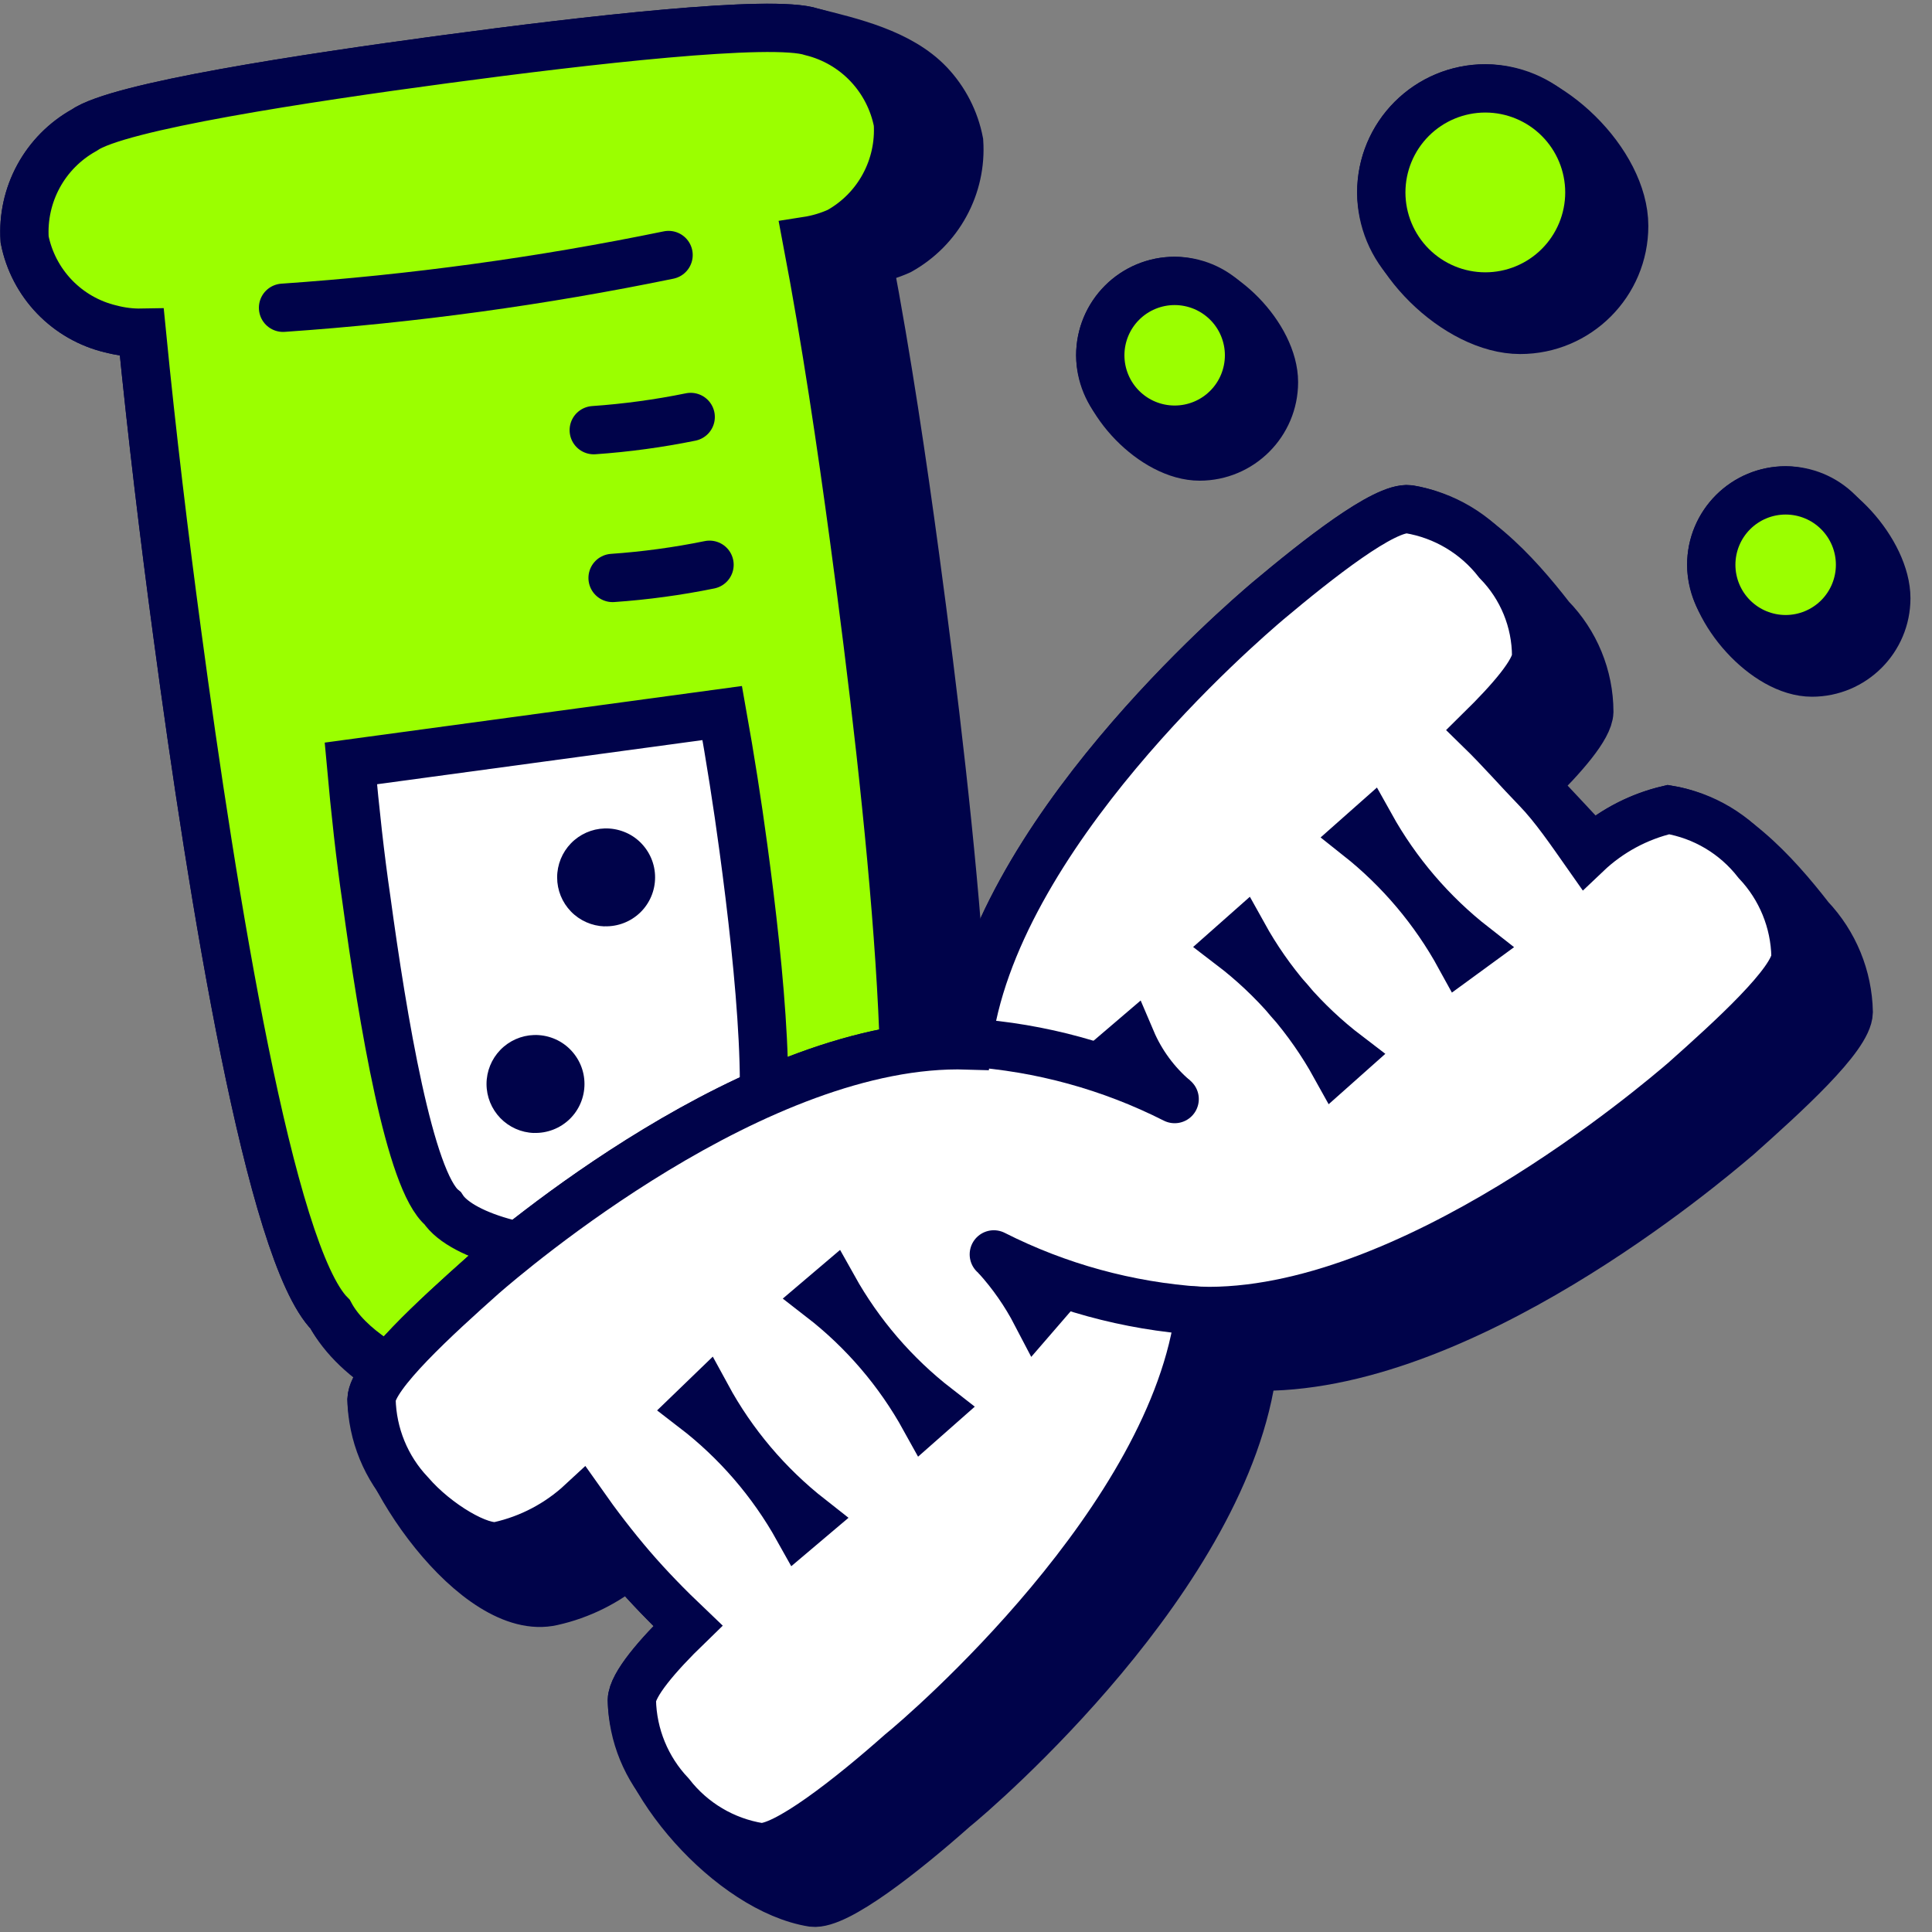
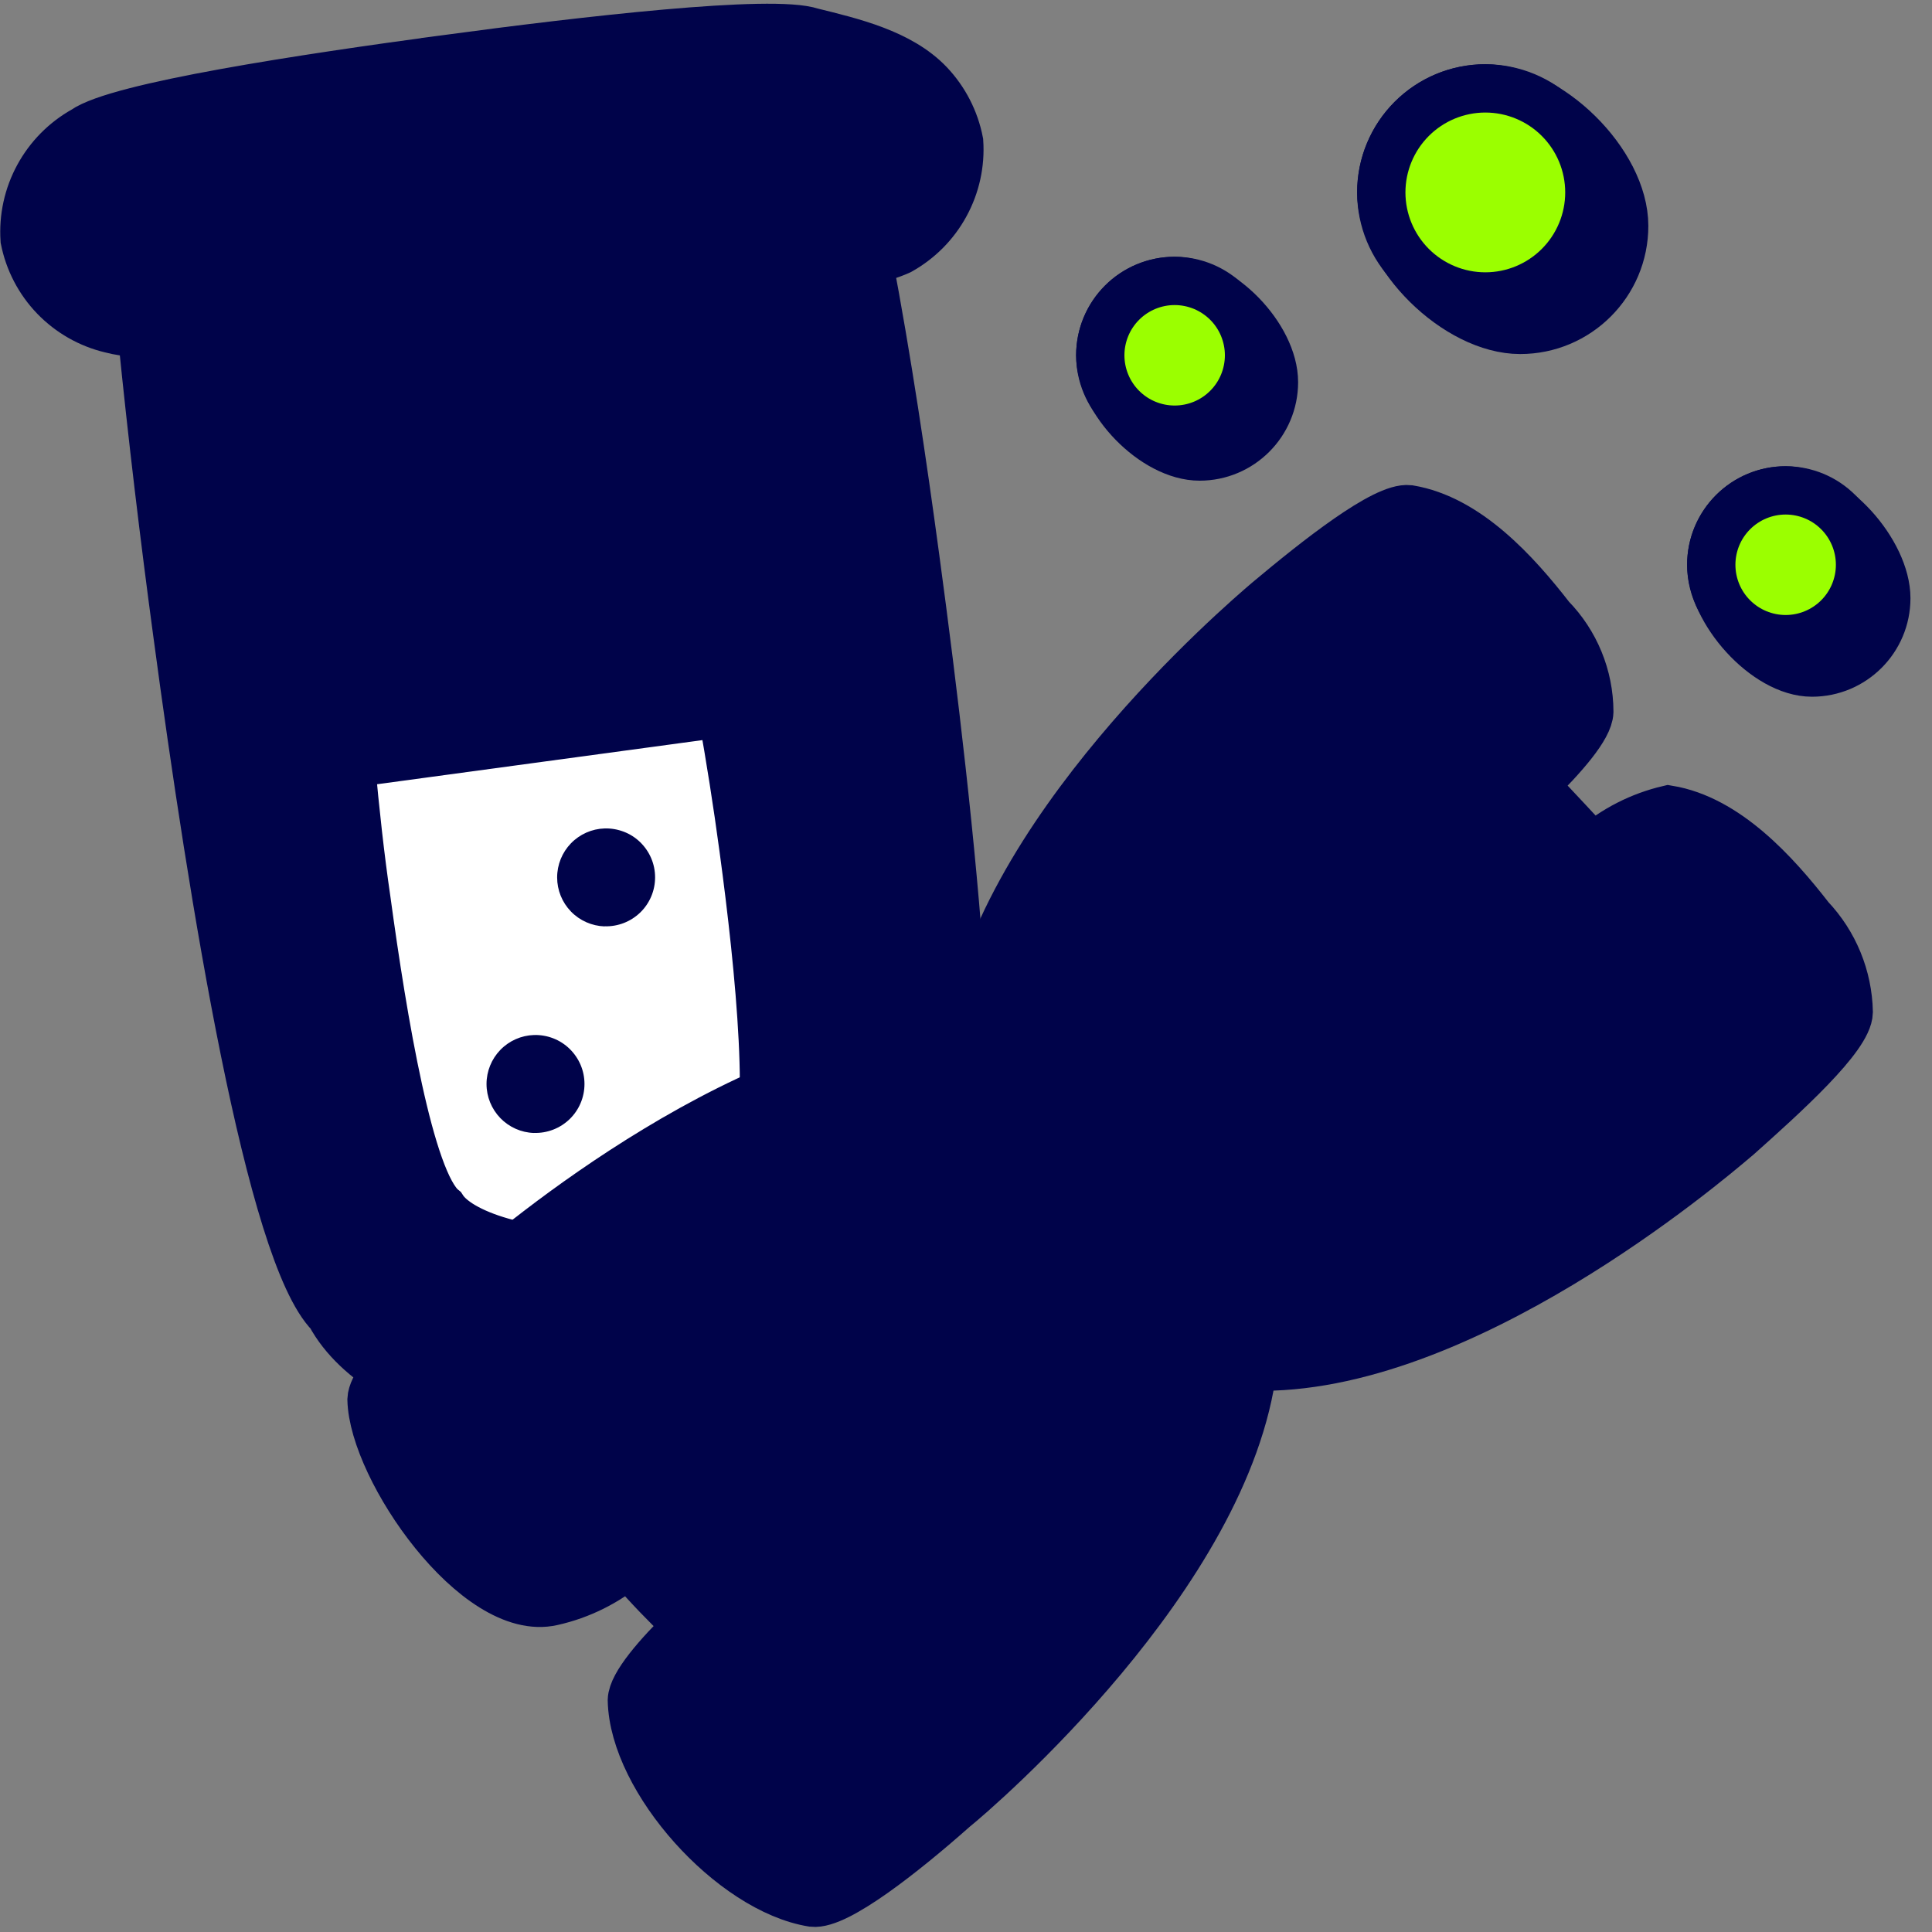
<svg xmlns="http://www.w3.org/2000/svg" fill="none" viewBox="0 0 40 40" id="Science-Lab--Streamline-Stickies">
  <rect x="0" y="0" width="40" height="40" fill="#808080" stroke="none" />
  <desc>
    Science Lab Streamline Icon: https://streamlinehq.com
  </desc>
  <g clip-path="url(#a)">
    <path fill="#00034a" stroke="#00034a" stroke-linecap="round" stroke-miterlimit="10" d="M36.97 10.153c-0.85 0 -1.54 0.69 -1.54 1.54 0 0.951 1.122 2.232 2.084 2.232 0.85 0 1.54 -0.689 1.54 -1.54 0 -0.95 -1.122 -2.232 -2.084 -2.232Z" stroke-width="1" />
    <path fill="#00034a" stroke="#00034a" stroke-linecap="round" stroke-miterlimit="10" d="M30.752 1.83c-1.19 0 -2.154 0.965 -2.154 2.154 0 1.31 1.567 2.846 2.875 2.846 1.19 0 2.154 -0.964 2.154 -2.153 0 -1.31 -1.568 -2.847 -2.875 -2.847Z" stroke-width="1" />
    <path fill="#00034a" stroke="#00034a" stroke-linecap="round" stroke-miterlimit="10" d="M24.32 5.816c-0.851 0 -1.54 0.69 -1.54 1.54 0 0.939 1.115 2.096 2.056 2.096 0.85 0 1.54 -0.69 1.54 -1.54 0 -0.939 -1.115 -2.096 -2.056 -2.096Z" stroke-width="1" />
    <path fill="#00034a" stroke="#00034a" stroke-miterlimit="10" d="M9.213 1.226c2.904 -0.39 6.783 -0.838 7.592 -0.565 0.828 0.205 1.83 0.438 2.436 1.075 0.316 0.334 0.53 0.75 0.617 1.201 0.03 0.453 -0.07 0.906 -0.288 1.304 -0.217 0.399 -0.544 0.727 -0.941 0.948 -0.208 0.093 -0.427 0.159 -0.652 0.195 0.39 2.046 0.711 4.22 0.974 6.169 0.75 5.545 1.54 12.923 0.663 14.502 -0.341 1.5 -3.012 3.333 -5.37 3.645 -2.06 0.272 -6.314 -0.448 -7.409 -2.491 -1.238 -1.248 -2.427 -8.577 -3.167 -14.112 -0.26 -1.926 -0.52 -4.08 -0.724 -6.133 -0.043 -0.024 -0.085 -0.05 -0.127 -0.077 -0.177 -0.006 -0.353 -0.032 -0.524 -0.077 -0.443 -0.105 -0.847 -0.336 -1.163 -0.663 -0.316 -0.328 -0.531 -0.74 -0.62 -1.187 -0.03 -0.454 0.069 -0.908 0.287 -1.308 0.217 -0.4 0.544 -0.731 0.941 -0.953 0.702 -0.497 4.57 -1.082 7.475 -1.472v-0.001Z" stroke-width="1" />
-     <path fill="#9bff00" stroke="#00034a" stroke-miterlimit="10" d="M16.805 0.66c-0.809 -0.272 -4.688 0.176 -7.592 0.566 -2.904 0.39 -6.773 0.975 -7.475 1.472 -0.397 0.222 -0.724 0.552 -0.941 0.952 -0.217 0.4 -0.317 0.854 -0.287 1.308 0.088 0.447 0.304 0.859 0.62 1.188 0.316 0.328 0.72 0.559 1.163 0.664 0.21 0.055 0.427 0.082 0.644 0.078 0.204 2.076 0.467 4.26 0.73 6.209 0.741 5.535 1.93 12.864 3.168 14.112 0.731 1.364 3.781 2.407 6.14 2.095 2.359 -0.312 5.029 -2.144 5.37 -3.645 0.877 -1.579 0.088 -8.956 -0.663 -14.502 -0.263 -1.95 -0.584 -4.122 -0.974 -6.17 0.225 -0.035 0.445 -0.1 0.653 -0.194 0.397 -0.221 0.723 -0.549 0.94 -0.948 0.217 -0.398 0.317 -0.85 0.288 -1.303 -0.087 -0.451 -0.301 -0.868 -0.617 -1.202 -0.316 -0.334 -0.721 -0.57 -1.167 -0.68Z" stroke-width="1" />
-     <path fill="#ffffff" stroke="#00034a" stroke-miterlimit="10" d="M7.264 15.806c0.088 0.975 0.195 1.95 0.321 2.807 0.342 2.514 0.897 5.847 1.58 6.403 0.39 0.604 2.056 1.043 3.371 0.867 1.316 -0.175 2.817 -1.043 3.022 -1.735 0.506 -0.73 0.175 -4.073 -0.166 -6.588 -0.126 -0.935 -0.273 -1.868 -0.439 -2.797l-7.689 1.043Z" stroke-width="1" />
-     <path stroke="#00034a" stroke-linecap="round" stroke-miterlimit="10" d="M5.86 6.372c2.682 -0.185 5.349 -0.55 7.982 -1.092" stroke-width="1" />
+     <path fill="#ffffff" stroke="#00034a" stroke-miterlimit="10" d="M7.264 15.806c0.088 0.975 0.195 1.95 0.321 2.807 0.342 2.514 0.897 5.847 1.58 6.403 0.39 0.604 2.056 1.043 3.371 0.867 1.316 -0.175 2.817 -1.043 3.022 -1.735 0.506 -0.73 0.175 -4.073 -0.166 -6.588 -0.126 -0.935 -0.273 -1.868 -0.439 -2.797l-7.689 1.043" stroke-width="1" />
    <path stroke="#00034a" stroke-linecap="round" stroke-miterlimit="10" d="M12.293 8.906c0.674 -0.047 1.345 -0.138 2.007 -0.273" stroke-width="1" />
    <path stroke="#00034a" stroke-linecap="round" stroke-miterlimit="10" d="M12.683 11.966c0.674 -0.047 1.345 -0.138 2.007 -0.273" stroke-width="1" />
    <path fill="#00034a" d="M12.517 19.178c0.136 0.004 0.271 -0.019 0.398 -0.068 0.127 -0.049 0.242 -0.123 0.34 -0.217 0.098 -0.095 0.175 -0.208 0.228 -0.333 0.053 -0.125 0.08 -0.26 0.08 -0.395 0 -0.136 -0.027 -0.27 -0.08 -0.395 -0.053 -0.125 -0.131 -0.238 -0.228 -0.333 -0.098 -0.095 -0.213 -0.169 -0.34 -0.217 -0.127 -0.049 -0.262 -0.072 -0.398 -0.068 -0.263 0.008 -0.513 0.119 -0.696 0.308 -0.183 0.189 -0.286 0.442 -0.286 0.706s0.102 0.516 0.286 0.706c0.183 0.189 0.433 0.299 0.696 0.308Z" stroke-width="1" />
    <path fill="#00034a" d="M11.055 23.456c0.136 0.004 0.271 -0.019 0.398 -0.068 0.127 -0.049 0.242 -0.123 0.34 -0.217 0.098 -0.095 0.175 -0.208 0.228 -0.333 0.053 -0.125 0.08 -0.26 0.08 -0.395 0 -0.136 -0.027 -0.27 -0.08 -0.395 -0.053 -0.125 -0.131 -0.238 -0.228 -0.333 -0.098 -0.095 -0.213 -0.169 -0.34 -0.218 -0.127 -0.049 -0.262 -0.072 -0.398 -0.068 -0.263 0.008 -0.513 0.119 -0.696 0.308 -0.183 0.189 -0.286 0.442 -0.286 0.706s0.103 0.516 0.286 0.706c0.183 0.189 0.433 0.3 0.696 0.308Z" stroke-width="1" />
    <path fill="#9bff00" stroke="#00034a" stroke-linecap="round" stroke-miterlimit="10" d="M30.752 6.138c0.571 0 1.119 -0.227 1.523 -0.631 0.404 -0.404 0.631 -0.952 0.631 -1.523 0 -0.571 -0.227 -1.119 -0.631 -1.523 -0.404 -0.404 -0.952 -0.631 -1.523 -0.631 -0.571 0 -1.119 0.227 -1.523 0.631 -0.404 0.404 -0.631 0.952 -0.631 1.523 0 0.571 0.227 1.119 0.631 1.523 0.404 0.404 0.952 0.631 1.523 0.631Z" stroke-width="1" />
    <path fill="#9bff00" stroke="#00034a" stroke-linecap="round" stroke-miterlimit="10" d="M24.32 8.896c0.202 0 0.403 -0.04 0.589 -0.117 0.187 -0.077 0.357 -0.191 0.5 -0.334 0.143 -0.143 0.257 -0.313 0.334 -0.5 0.077 -0.187 0.117 -0.387 0.117 -0.589 0 -0.202 -0.04 -0.402 -0.117 -0.589 -0.077 -0.187 -0.191 -0.357 -0.334 -0.5 -0.143 -0.143 -0.313 -0.256 -0.5 -0.334 -0.187 -0.077 -0.387 -0.117 -0.589 -0.117 -0.408 0 -0.8 0.162 -1.089 0.451 -0.289 0.289 -0.451 0.681 -0.451 1.089 0 0.408 0.162 0.8 0.451 1.089 0.289 0.289 0.68 0.451 1.089 0.451Z" stroke-width="1" />
    <path fill="#9bff00" stroke="#00034a" stroke-linecap="round" stroke-miterlimit="10" d="M36.97 13.233c0.408 0 0.8 -0.162 1.089 -0.451 0.289 -0.289 0.451 -0.681 0.451 -1.089s-0.162 -0.8 -0.451 -1.089c-0.289 -0.289 -0.68 -0.451 -1.089 -0.451s-0.8 0.162 -1.089 0.451c-0.289 0.289 -0.451 0.68 -0.451 1.089s0.162 0.8 0.451 1.089c0.289 0.289 0.681 0.451 1.089 0.451Z" stroke-width="1" />
    <path fill="#00034a" stroke="#00034a" stroke-miterlimit="10" d="M14.236 33.666c-0.63 0.612 -1.144 1.214 -1.154 1.534 0.034 1.656 2.072 3.924 3.743 4.193 0.506 0.059 1.89 -1.033 2.923 -1.949 0.497 -0.4 5.663 -4.844 6.19 -9.151 4.286 0.125 9.39 -4.215 10.008 -4.74l0.02 -0.016c0.974 -0.868 2.3 -2.066 2.31 -2.583 -0.015 -0.727 -0.3 -1.422 -0.8 -1.95 -0.721 -0.929 -1.73 -2.044 -2.933 -2.243 -0.577 0.135 -1.113 0.407 -1.561 0.794 -0.022 -0.024 -0.044 -0.047 -0.067 -0.07 -0.144 -0.15 -0.295 -0.312 -0.45 -0.479 -0.23 -0.248 -0.47 -0.506 -0.71 -0.74 0.624 -0.614 1.14 -1.208 1.15 -1.53 -0.002 -0.729 -0.289 -1.429 -0.799 -1.95 -0.722 -0.93 -1.729 -2.044 -2.933 -2.243 -0.507 -0.058 -1.89 1.033 -2.924 1.9 -0.526 0.449 -5.701 4.874 -6.218 9.2 -4.337 -0.136 -9.512 4.308 -10.029 4.757 -0.974 0.867 -2.29 2.066 -2.31 2.573 0.03 1.442 2.176 4.544 3.743 4.183 0.582 -0.13 1.123 -0.4 1.578 -0.783l0.06 0.07c0.341 0.396 0.718 0.785 1.105 1.156l0.058 0.067Z" stroke-width="1" />
-     <path fill="#ffffff" stroke="#00034a" stroke-miterlimit="10" d="M24.836 27.14c4.337 0.127 9.512 -4.317 10.028 -4.756 0.975 -0.867 2.3 -2.066 2.31 -2.582 -0.015 -0.727 -0.3 -1.422 -0.799 -1.95 -0.452 -0.581 -1.106 -0.97 -1.832 -1.09 -0.637 0.148 -1.222 0.464 -1.696 0.915 -0.322 -0.458 -0.672 -0.974 -1.033 -1.345 -0.36 -0.37 -0.76 -0.828 -1.16 -1.218 0.624 -0.614 1.14 -1.209 1.15 -1.53 -0.002 -0.729 -0.289 -1.429 -0.799 -1.95 -0.452 -0.581 -1.106 -0.97 -1.832 -1.09 -0.507 -0.06 -1.89 1.032 -2.924 1.9 -0.526 0.448 -5.701 4.873 -6.218 9.2 -4.337 -0.137 -9.512 4.308 -10.029 4.756 -0.974 0.867 -2.29 2.066 -2.31 2.573 0.016 0.726 0.3 1.421 0.8 1.949 0.546 0.633 1.462 1.17 1.842 1.082 0.638 -0.143 1.226 -0.453 1.705 -0.897 0.322 0.458 0.673 0.916 1.033 1.335 0.361 0.42 0.76 0.829 1.17 1.219 -0.634 0.614 -1.15 1.218 -1.16 1.54 0.015 0.726 0.3 1.42 0.8 1.949 0.454 0.583 1.111 0.973 1.841 1.091 0.507 0.059 1.891 -1.033 2.924 -1.949 0.497 -0.4 5.663 -4.844 6.189 -9.152Z" stroke-width="1" />
    <path stroke="#00034a" stroke-miterlimit="10" d="M14.369 29.158c0.88 0.676 1.613 1.525 2.154 2.495l0.253 -0.214c-0.88 -0.69 -1.61 -1.552 -2.144 -2.535l-0.263 0.254Z" stroke-width="1" />
    <path stroke="#00034a" stroke-miterlimit="10" d="M17 26.868c0.878 0.68 1.607 1.532 2.144 2.504l0.254 -0.224c-0.875 -0.679 -1.605 -1.528 -2.145 -2.495l-0.253 0.215Z" stroke-width="1" />
    <path stroke="#00034a" stroke-miterlimit="10" d="M30.518 19.597c-0.875 -0.683 -1.604 -1.535 -2.144 -2.505l-0.254 0.225c0.861 0.682 1.577 1.53 2.105 2.494l0.293 -0.214Z" stroke-width="1" />
    <path stroke="#00034a" stroke-miterlimit="10" d="M27.896 21.848c-0.883 -0.673 -1.616 -1.523 -2.154 -2.494l-0.253 0.224c0.883 0.674 1.616 1.523 2.154 2.495l0.253 -0.225Z" stroke-width="1" />
    <path stroke="#00034a" stroke-linecap="round" stroke-miterlimit="10" d="M24.836 27.14c-1.484 -0.1 -2.933 -0.497 -4.26 -1.169" stroke-width="1" />
    <path stroke="#00034a" stroke-linecap="round" stroke-miterlimit="10" d="M20.06 21.585c1.484 0.1 2.933 0.498 4.26 1.17" stroke-width="1" />
    <path stroke="#00034a" stroke-miterlimit="10" d="m22.75 22.112 0.673 -0.575c0.2 0.47 0.507 0.887 0.896 1.218" stroke-width="1" />
    <path stroke="#00034a" stroke-miterlimit="10" d="m22.01 26.566 -0.556 0.643c-0.224 -0.43 -0.502 -0.831 -0.828 -1.19" stroke-width="1" />
  </g>
  <defs>
    <clipPath id="a">
      <path fill="#ffffff" d="M0 0h40v40H0z" stroke-width="1" />
    </clipPath>
  </defs>
</svg>